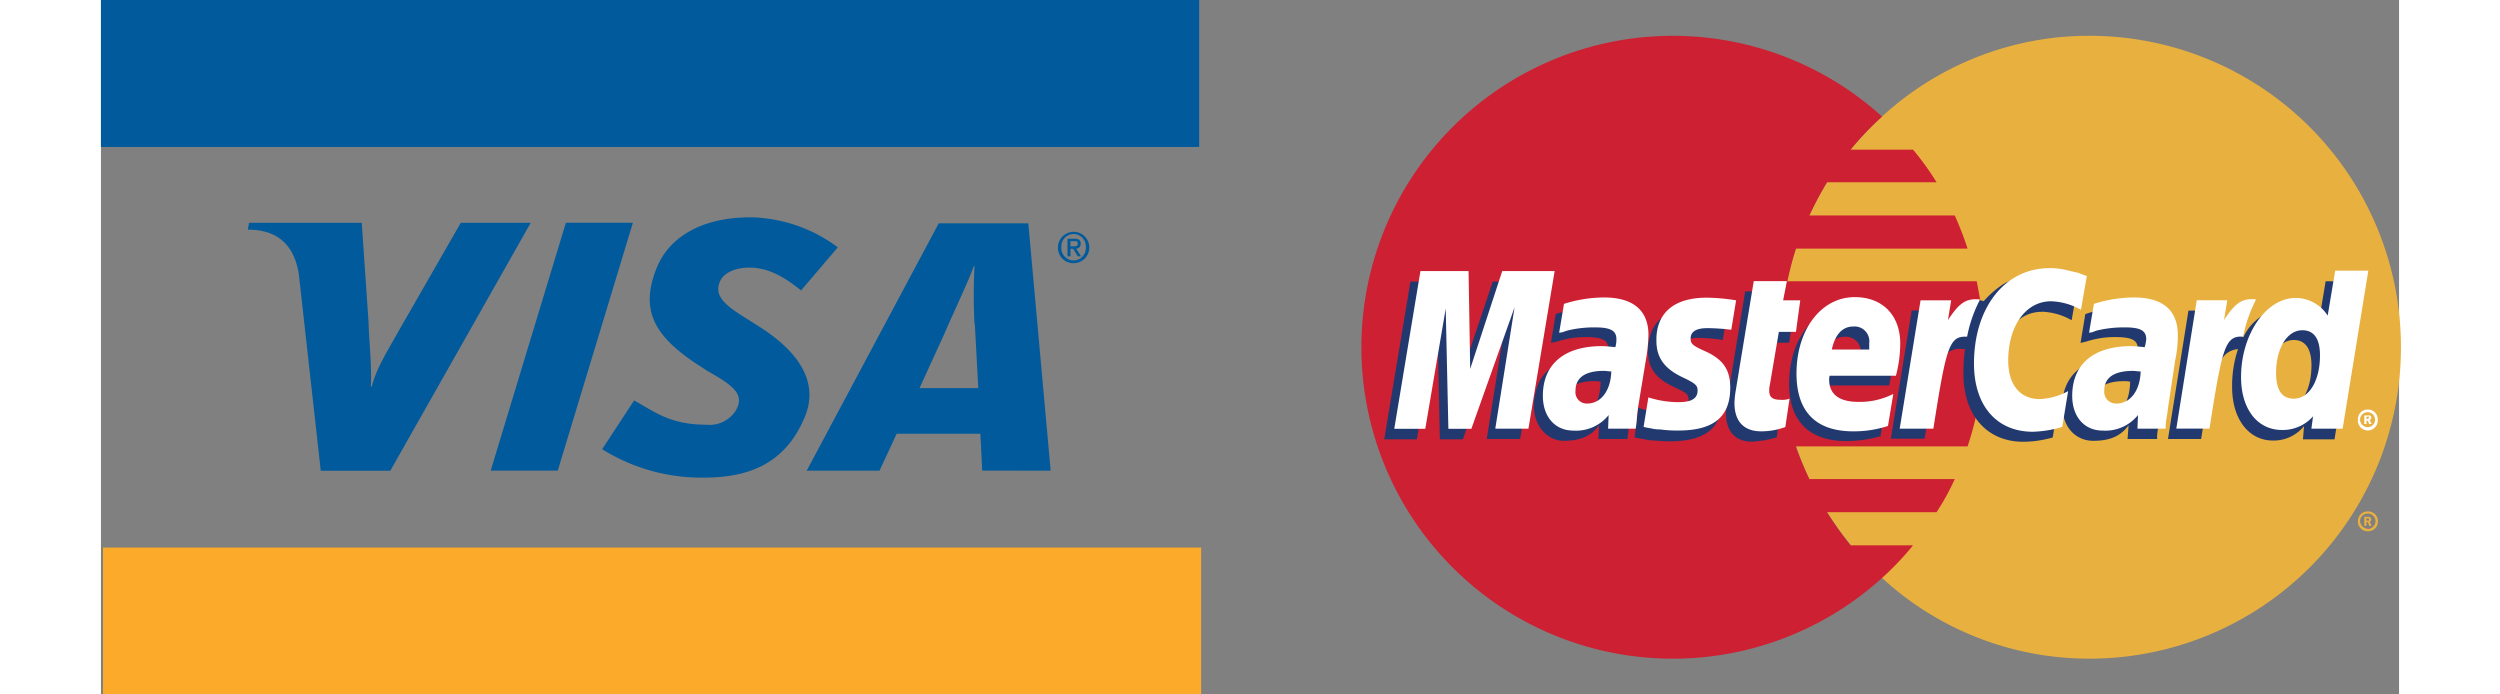
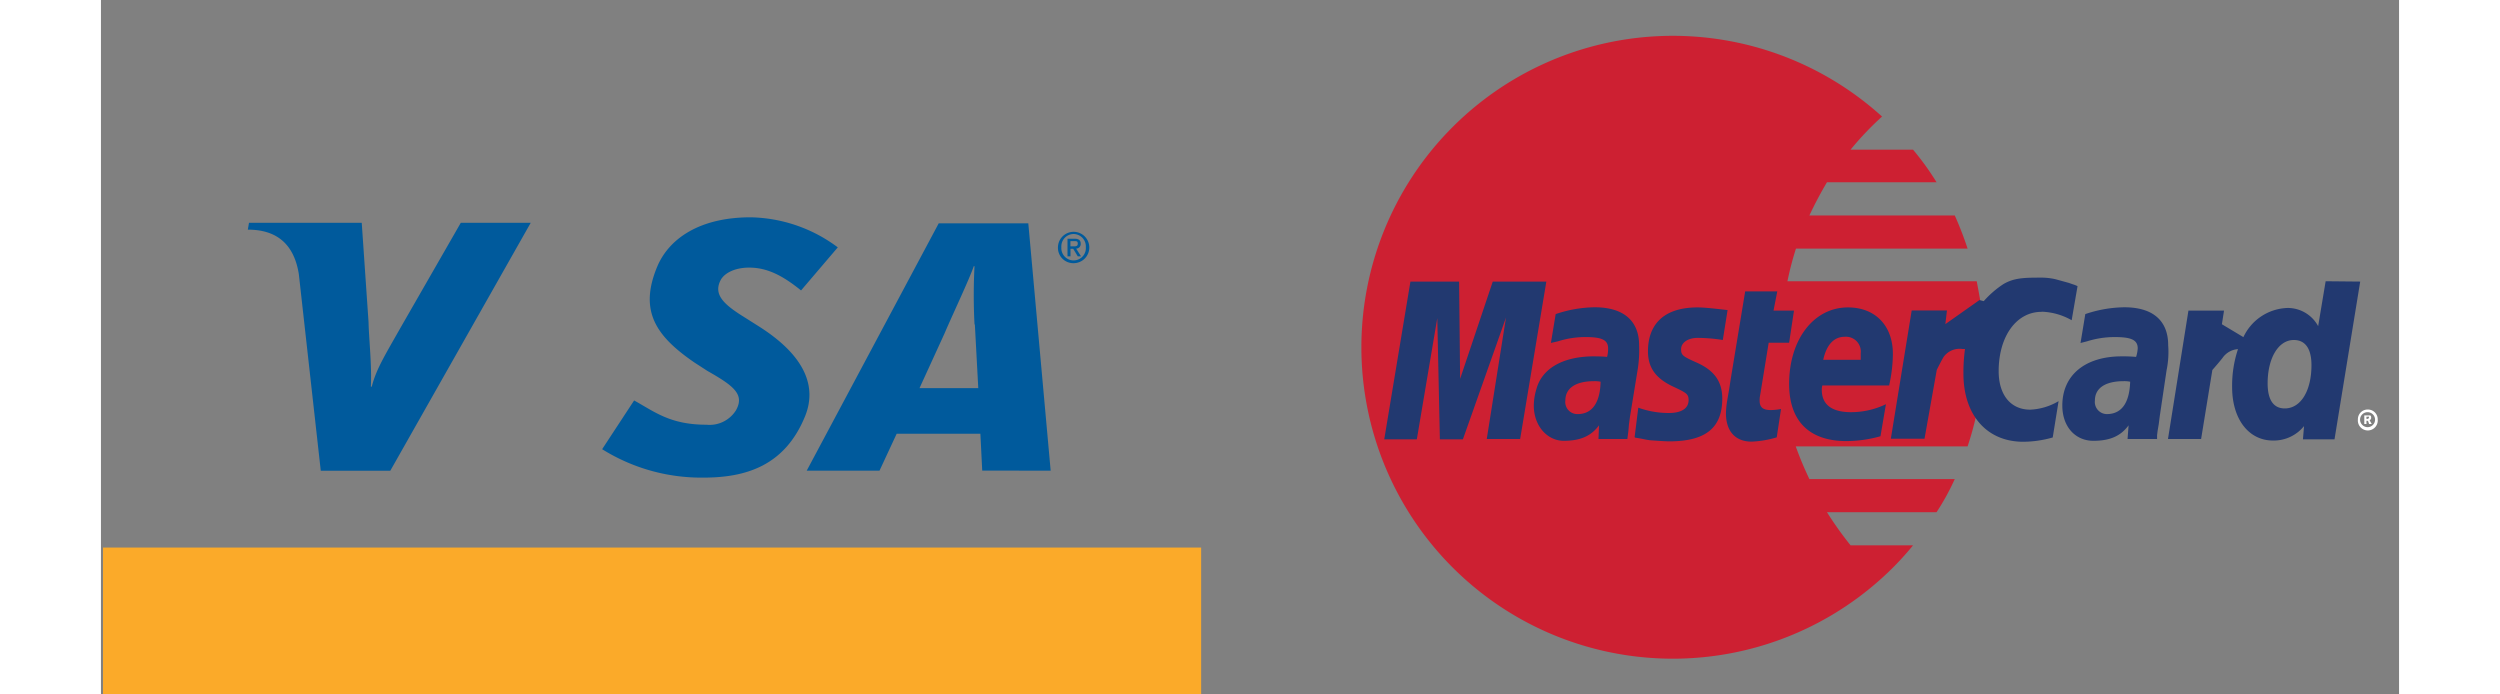
<svg xmlns="http://www.w3.org/2000/svg" id="Warstwa_1" data-name="Warstwa 1" viewBox="0 0 337.15 101.88" height="10" width="36">
  <rect x="0" y="0" width="337.15" height="101.88" fill="#808080" stroke="none" />
  <defs>
    <style>.cls-1{fill:#005a9c}.cls-1,.cls-3,.cls-5{fill-rule:evenodd}.cls-3{fill:#e8b03f}.cls-5{fill:#fff}</style>
  </defs>
-   <path class="cls-1" d="m57.18 69.04 11.03-36.36h9.83L67.02 69.04h-9.84z" />
  <path class="cls-1" d="m100.74 119.24-8.85 15.41c-2.26 4-3.57 6.08-4.21 8.63h-.13c.15-3.23-.3-7.2-.34-9.45l-1-14.59H69.67l-.17 1c4.26 0 6.78 2.14 7.48 6.51l3.22 28.86h10.2l20.6-36.37zM177.24 155.59l-.27-5.41h-12.28l-2.52 5.42h-10.68l19.37-36.29H184l3.28 36.29zm-1.13-21.45a81.1 81.1 0 0 1 0-8.54H176c-.6 1.81-3.17 7.23-4.3 9.89l-3.66 8h8.62l-.5-9.32zM136.33 156.62a27.46 27.46 0 0 1-14.85-4.17l4.69-7.15c3 1.65 5.27 3.56 10.61 3.56a4.57 4.57 0 0 0 4.31-2.08c1.36-2.36-.32-3.63-4.16-5.81l-1.9-1.23c-5.7-3.9-8.16-7.59-5.48-14.05 1.72-4.13 6.24-7.26 13.71-7.26a22 22 0 0 1 12.79 4.41l-5.39 6.32c-2.74-2.22-5-3.35-7.62-3.35-2.08 0-3.66.8-4.2 1.88-1 2 .33 3.42 3.32 5.28l2.26 1.43c6.92 4.36 8.57 8.94 6.83 13.22-3 7.36-8.82 9-14.92 9zM190.18 124.16h-.43v-2.59h1c.62 0 .94.21.94.74a.67.67 0 0 1-.67.71l.72 1.14h-.48l-.67-1.11h-.4v1.11zm.47-1.47c.32 0 .61 0 .61-.41s-.31-.35-.57-.35h-.51v.76zm0 2.47a2.25 2.25 0 0 1-2.3-2.34 2.3 2.3 0 1 1 2.3 2.34zm0-4.28a1.82 1.82 0 0 0-1.8 1.94 1.8 1.8 0 1 0 3.59 0 1.82 1.82 0 0 0-1.79-1.94z" transform="translate(-47.95 -86.55)" />
  <path style="fill:#fbaa29;fill-rule:evenodd" d="M161.41 80.33H.3v21.55h161.11V80.33z" />
-   <path class="cls-1" d="M161.12 0H0v21.56h161.12V0z" />
-   <path class="cls-3" d="M309.25 171.34a44.86 44.86 0 0 0 30.44 11.84 45.69 45.69 0 0 0 0-91.38 44.82 44.82 0 0 0-30.44 11.85 45.72 45.72 0 0 0 0 67.69z" transform="translate(-47.95 -86.55)" />
-   <path class="cls-3" d="M379.06 163a1.41 1.41 0 0 1 1.42-1.42A1.43 1.43 0 0 1 382 163a1.44 1.44 0 0 1-1.49 1.49 1.43 1.43 0 0 1-1.45-1.49zm1.42 1.17a1.21 1.21 0 0 0 1.17-1.17 1.14 1.14 0 0 0-1.17-1.1 1.12 1.12 0 0 0-1.1 1.1 1.2 1.2 0 0 0 1.1 1.12zm-.16-.47H380v-1.33h.54a.48.48 0 0 1 .32.08c.15.08.15.16.15.31s-.07.32-.23.32l.31.62h-.39l-.16-.55h-.23v-.23h.31c.08 0 .08-.08.08-.16s0-.08-.08-.16h-.31z" transform="translate(-47.95 -86.55)" />
  <path d="M323.92 132.67c-.16-1.65-.47-3.22-.78-4.86h-27.77a46.71 46.71 0 0 1 1.25-4.79h25.18a50.26 50.26 0 0 0-1.88-4.86h-21.33c.78-1.66 1.64-3.29 2.58-4.87h16.08a40.24 40.24 0 0 0-3.45-4.78h-9.17a45.15 45.15 0 0 1 4.62-4.86 45.69 45.69 0 1 0 0 67.69 42.9 42.9 0 0 0 4.55-4.79h-9.17a51.86 51.86 0 0 1-3.46-4.86h16.08a35.34 35.34 0 0 0 2.67-4.86h-21.33a50.15 50.15 0 0 1-2-4.79h25.21a48.3 48.3 0 0 0 1.34-4.86c.31-1.57.62-3.22.78-4.86s.24-3.19.24-4.79a48.37 48.37 0 0 0-.24-4.86z" transform="translate(-47.95 -86.55)" style="fill:#cd2032;fill-rule:evenodd" />
  <path class="cls-5" d="M379.06 148.12a1.43 1.43 0 0 1 1.42-1.49 1.44 1.44 0 0 1 1.49 1.49 1.46 1.46 0 1 1-2.91 0zm1.42 1.1a1.1 1.1 0 1 0-1.1-1.1 1.12 1.12 0 0 0 1.1 1.1zm-.16-.47H380v-1.26h.86c.15.08.15.24.15.4a.41.41 0 0 1-.23.31l.31.55h-.39l-.16-.47h-.23V148h.16c.07 0 .15 0 .15-.08s.08-.07.08-.15a.08.08 0 0 0-.08-.08c0-.08-.08 0-.15 0h-.16z" transform="translate(-47.95 -86.55)" />
  <path d="M293.8 150.71a14.59 14.59 0 0 1-3.69.63c-2.35 0-3.76-1.49-3.76-4.16a13.91 13.91 0 0 1 .16-1.73l.31-1.8.23-1.49 2.12-12.86h4.71l-.55 2.82h3l-.71 4.71h-3l-1.25 7.68a3.6 3.6 0 0 0-.08.79c0 1 .47 1.41 1.65 1.41a8.5 8.5 0 0 0 1.49-.16l-.63 4.16zm15.22-.16a18.55 18.55 0 0 1-5 .71c-5.34 0-8.4-2.83-8.4-8.39 0-6.51 3.61-11.22 8.63-11.22 4 0 6.59 2.67 6.59 6.82a21.68 21.68 0 0 1-.55 4.63h-9.8a2.19 2.19 0 0 0-.08.63c0 2.2 1.49 3.29 4.31 3.29a11.84 11.84 0 0 0 5.1-1.17zm-2.9-11.21v-.94a2.18 2.18 0 0 0-2.36-2.44c-1.57 0-2.66 1.18-3.14 3.38zm-50 11.61h-4.86l2.82-17.81-6.32 17.86h-3.38l-.38-17.78-3 17.78h-4.78l3.84-23.14h7.14l.15 14.27 4.79-14.27H260L256.15 151zm11.84-8.4a4.37 4.37 0 0 0-.94-.08c-2.82 0-4.23 1.1-4.23 2.83a1.77 1.77 0 0 0 1.8 2c2.35 0 3.3-2 3.37-4.71zm3.93 8.4h-4.24l.08-2c-1.1 1.48-2.59 2.27-5.18 2.27-2.35 0-4.39-2.12-4.39-5.18a8.52 8.52 0 0 1 .39-2.43c.79-2.9 3.69-4.7 8.16-4.78.55 0 1.41 0 2.2.08a4.37 4.37 0 0 0 .15-1.26c0-1.26-1-1.65-3.29-1.65a13.18 13.18 0 0 0-4.08.63l-.71.16-.31.07.7-4.23a18.37 18.37 0 0 1 5.73-1c4.24 0 6.51 2 6.51 5.57a18 18 0 0 1-.23 3.69l-1.1 6.74-.16 1.18-.08.94-.08.63-.07.55zm60.79-18.67a9.46 9.46 0 0 1 4.39 1.25l.86-5c-.47-.23-.63-.23-1.25-.47l-2-.55a9.53 9.53 0 0 0-2.28-.23c-2.43 0-3.84.07-5.33.94a14.2 14.2 0 0 0-2.9 2.51l-.63-.16-5 3.53.23-2h-5.17l-3.06 18.82h4.94l1.8-10.11s.71-1.42 1-1.89a2.88 2.88 0 0 1 2.75-1.17h.39a25.55 25.55 0 0 0-.23 3.61c0 6.11 3.45 10 8.78 10a16 16 0 0 0 4.32-.63l.86-5.33a8.88 8.88 0 0 1-4.16 1.25c-2.9 0-4.63-2.2-4.63-5.65 0-5.09 2.59-8.7 6.28-8.7zm41.65-4.47-1.1 6.59a5.07 5.07 0 0 0-4.47-2.67 7.4 7.4 0 0 0-6.51 4.31V136l-3.14-1.88.31-2h-5.22l-3 18.83h4.86l1.65-10.12s1.25-1.42 1.57-1.88a3 3 0 0 1 2.19-1.18 16.93 16.93 0 0 0-.86 5.57c0 4.7 2.43 7.84 6 7.84a5.71 5.71 0 0 0 4.55-2.12L371 151h4.63l3.77-23.14zm-6 18.66c-1.65 0-2.51-1.25-2.51-3.68 0-3.69 1.57-6.36 3.84-6.36 1.73 0 2.59 1.34 2.59 3.69 0 3.77-1.57 6.35-3.92 6.35zm-22.67-3.92a4.42 4.42 0 0 0-.94-.08c-2.83 0-4.24 1.1-4.24 2.83a1.78 1.78 0 0 0 1.81 2c2.34-.04 3.28-2 3.36-4.75zm3.92 8.4h-4.31l.15-2c-1.09 1.48-2.59 2.27-5.17 2.27s-4.55-2-4.55-5.18c0-4.47 3.37-7.21 8.7-7.21a20.15 20.15 0 0 1 2.12.08 4.79 4.79 0 0 0 .24-1.26c0-1.25-1-1.65-3.37-1.65a13.48 13.48 0 0 0-4.08.63l-.63.16-.31.08.7-4.24a18.32 18.32 0 0 1 5.73-1c4.23 0 6.43 2 6.43 5.57a13.25 13.25 0 0 1-.24 3.69l-1 6.74-.15 1.18-.16.94-.08.63v.62zm-67.38-14.83a23.88 23.88 0 0 1 3.69.31l.7-4.39c-1.41-.16-3.29-.39-4.39-.39-5.49 0-7.29 3-7.29 6.43 0 2.28 1 3.92 3.68 5.18 2 .94 2.28 1.1 2.28 2 0 1.17-1 1.88-2.9 1.88a13.14 13.14 0 0 1-4.48-.78l-.54 4.31.07.08.94.16c.32.07.71.15 1.26.23 1.18.08 2.2.16 2.82.16 5.5 0 7.77-2.12 7.77-6.28 0-2.58-1.26-4.15-3.69-5.25-2.11-.94-2.35-1.1-2.35-2s.94-1.65 2.43-1.65z" transform="translate(-47.95 -86.55)" style="fill:#223970;fill-rule:evenodd" />
-   <path class="cls-5" d="m339.3 127-.87 5a9.43 9.43 0 0 0-4.39-1.25c-3.69 0-6.28 3.61-6.28 8.7 0 3.53 1.73 5.65 4.63 5.65a9.67 9.67 0 0 0 4.16-1.17l-.86 5.25a16.42 16.42 0 0 1-4.32.71c-5.33 0-8.63-3.85-8.63-10 0-8.24 4.55-14 11.06-14a9.53 9.53 0 0 1 2.28.23l2 .47c.63.24.79.32 1.26.47zm-15.85 3.45H323c-1.65 0-2.59.79-4.08 3.06l.47-2.9h-4.49l-3.06 18.83h4.94c1.81-11.54 2.28-13.5 4.63-13.5h.32a19.56 19.56 0 0 1 1.88-5.41l-.16-.08zm-28.39 18.75a10.27 10.27 0 0 1-3.53.63c-2.51 0-3.93-1.41-3.93-4.16a12.73 12.73 0 0 1 .16-1.65l.31-1.88.24-1.49 2.12-12.86h4.86l-.55 2.82h2.51l-.63 4.63h-2.51l-1.33 7.84a2.93 2.93 0 0 0-.08.79c0 .94.47 1.33 1.65 1.33a3.18 3.18 0 0 0 1.33-.16l-.62 4.16zm-18.91-12.63c0 2.36 1.1 4 3.69 5.26 2 .94 2.35 1.25 2.35 2 0 1.17-.86 1.72-2.82 1.72a14.73 14.73 0 0 1-4.4-.7l-.7 4.31.23.08.87.16a5.51 5.51 0 0 0 1.33.15 17.82 17.82 0 0 0 2.67.16c5.17 0 7.61-2 7.61-6.28 0-2.58-1-4.08-3.45-5.25-2.12-.94-2.36-1.18-2.36-2 0-1 .87-1.49 2.43-1.49a29.86 29.86 0 0 1 3.53.24l.71-4.32a29.22 29.22 0 0 0-4.31-.39c-5.5 0-7.46 2.9-7.38 6.35zm100.72 12.87h-4.63l.24-1.81a5.9 5.9 0 0 1-4.56 2c-3.6 0-6-3.06-6-7.76 0-6.28 3.69-11.61 8-11.61a5.61 5.61 0 0 1 4.71 2.59l1.1-6.59h4.86l-3.76 23.14zm-7.22-4.4c2.28 0 3.85-2.66 3.85-6.35 0-2.43-.87-3.69-2.59-3.69-2.2 0-3.85 2.59-3.85 6.28 0 2.51.87 3.76 2.59 3.76zm-59.53 4a16.12 16.12 0 0 1-5.1.79c-5.49 0-8.32-2.9-8.32-8.47 0-6.44 3.61-11.22 8.55-11.22 4.08 0 6.67 2.67 6.67 6.82a19 19 0 0 1-.63 4.71h-9.72a1.51 1.51 0 0 0-.08.55c0 2.2 1.49 3.29 4.31 3.29a10.82 10.82 0 0 0 5.1-1.17l-.78 4.7zm-2.75-11.21v-.94a2.17 2.17 0 0 0-2.35-2.44c-1.57 0-2.67 1.18-3.14 3.38zm-50 11.61h-4.86l2.83-17.81-6.34 17.83h-3.37l-.39-17.65-3 17.65h-4.55l3.84-23.14h7.06l.24 14.35 4.7-14.35h7.69l-3.85 23.14zm12.16-8.4c-.47 0-.7-.08-1.1-.08-2.74 0-4.15 1-4.15 2.91a1.66 1.66 0 0 0 1.72 1.88c2 0 3.45-1.88 3.53-4.71zm3.61 8.4h-4.08l.08-2a6.12 6.12 0 0 1-5.18 2.28c-2.66 0-4.47-2-4.47-5.1 0-4.63 3.14-7.29 8.63-7.29.55 0 1.26.08 2 .15a3.84 3.84 0 0 0 .16-1.17c0-1.26-.87-1.73-3.14-1.73a16.4 16.4 0 0 0-4.08.47l-.71.24-.47.08.71-4.24a19.59 19.59 0 0 1 5.88-.94c4.24 0 6.51 1.88 6.51 5.49a24 24 0 0 1-.39 3.76l-1.1 6.67-.16 1.18-.07.94-.08.71-.08.47zm74.05-8.4c-.55 0-.79-.08-1.1-.08-2.82 0-4.24 1-4.24 2.91a1.72 1.72 0 0 0 1.81 1.88c2 0 3.45-1.88 3.53-4.71zm3.61 8.4h-4.08l.08-2a6.13 6.13 0 0 1-5.18 2.28c-2.67 0-4.47-2-4.47-5.1 0-4.63 3.13-7.29 8.63-7.29.55 0 1.25.08 2 .15a5.2 5.2 0 0 0 .23-1.17c0-1.26-.86-1.73-3.13-1.73a17 17 0 0 0-4.16.47l-.63.24-.47.08.71-4.24a19.55 19.55 0 0 1 5.88-.94c4.23 0 6.43 1.88 6.43 5.49a16.86 16.86 0 0 1-.39 3.76l-1 6.67-.16 1.18-.16.94-.07.71v.47zm13.17-19h-.47c-1.64 0-2.58.79-4.08 3.06l.48-2.9h-4.48l-3 18.83h4.87c1.8-11.54 2.27-13.5 4.62-13.5h.32a19.89 19.89 0 0 1 1.88-5.41l-.16-.08z" transform="translate(-47.95 -86.55)" />
</svg>